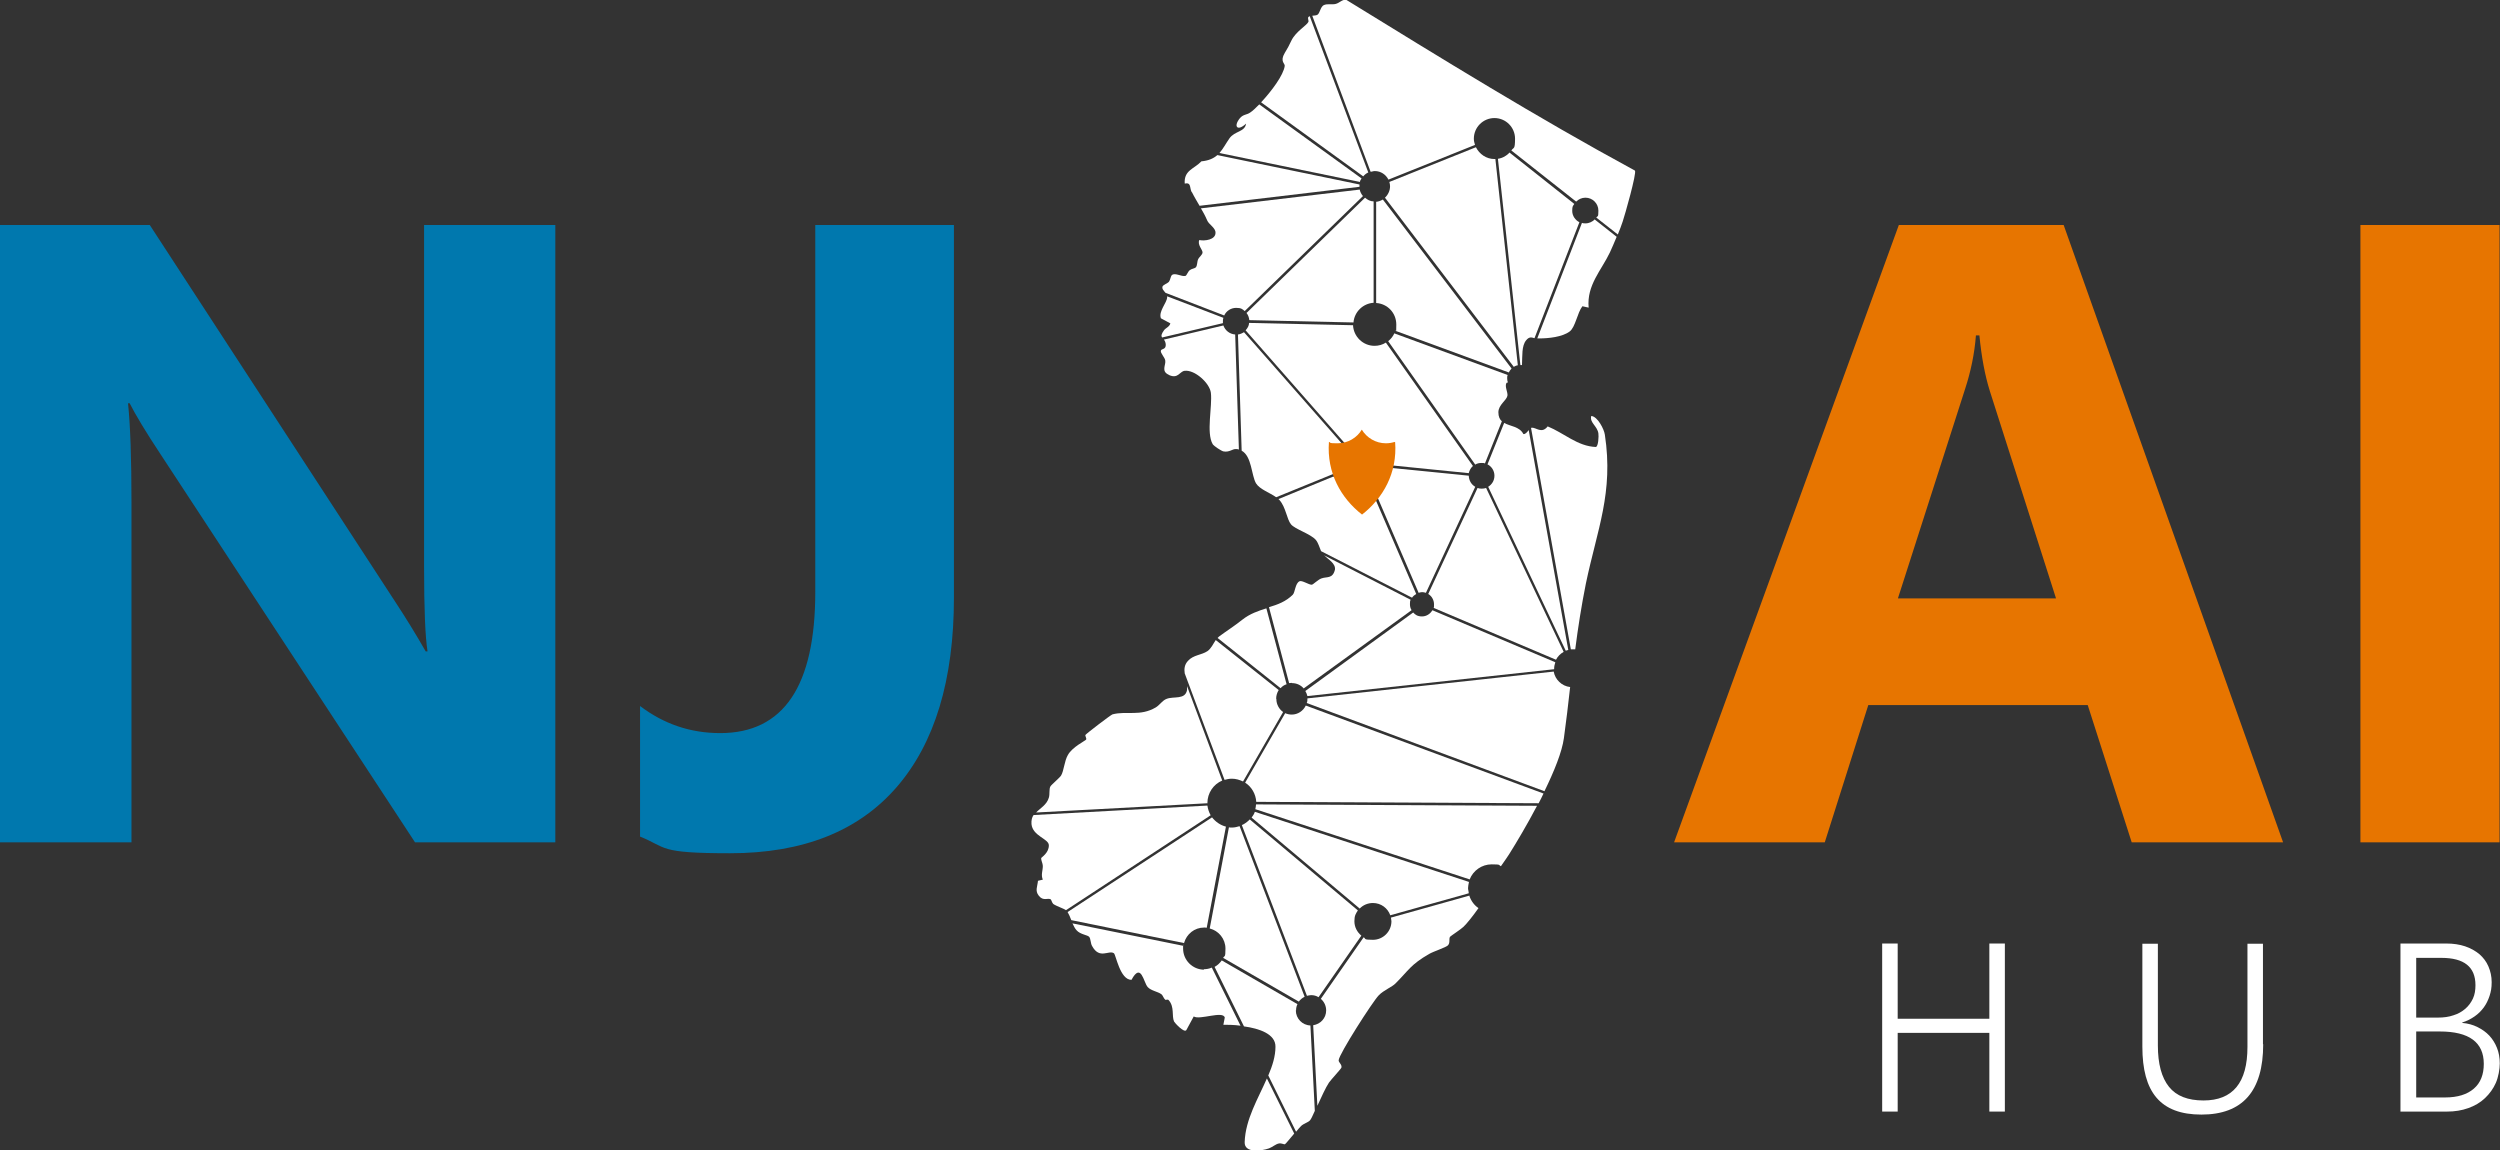
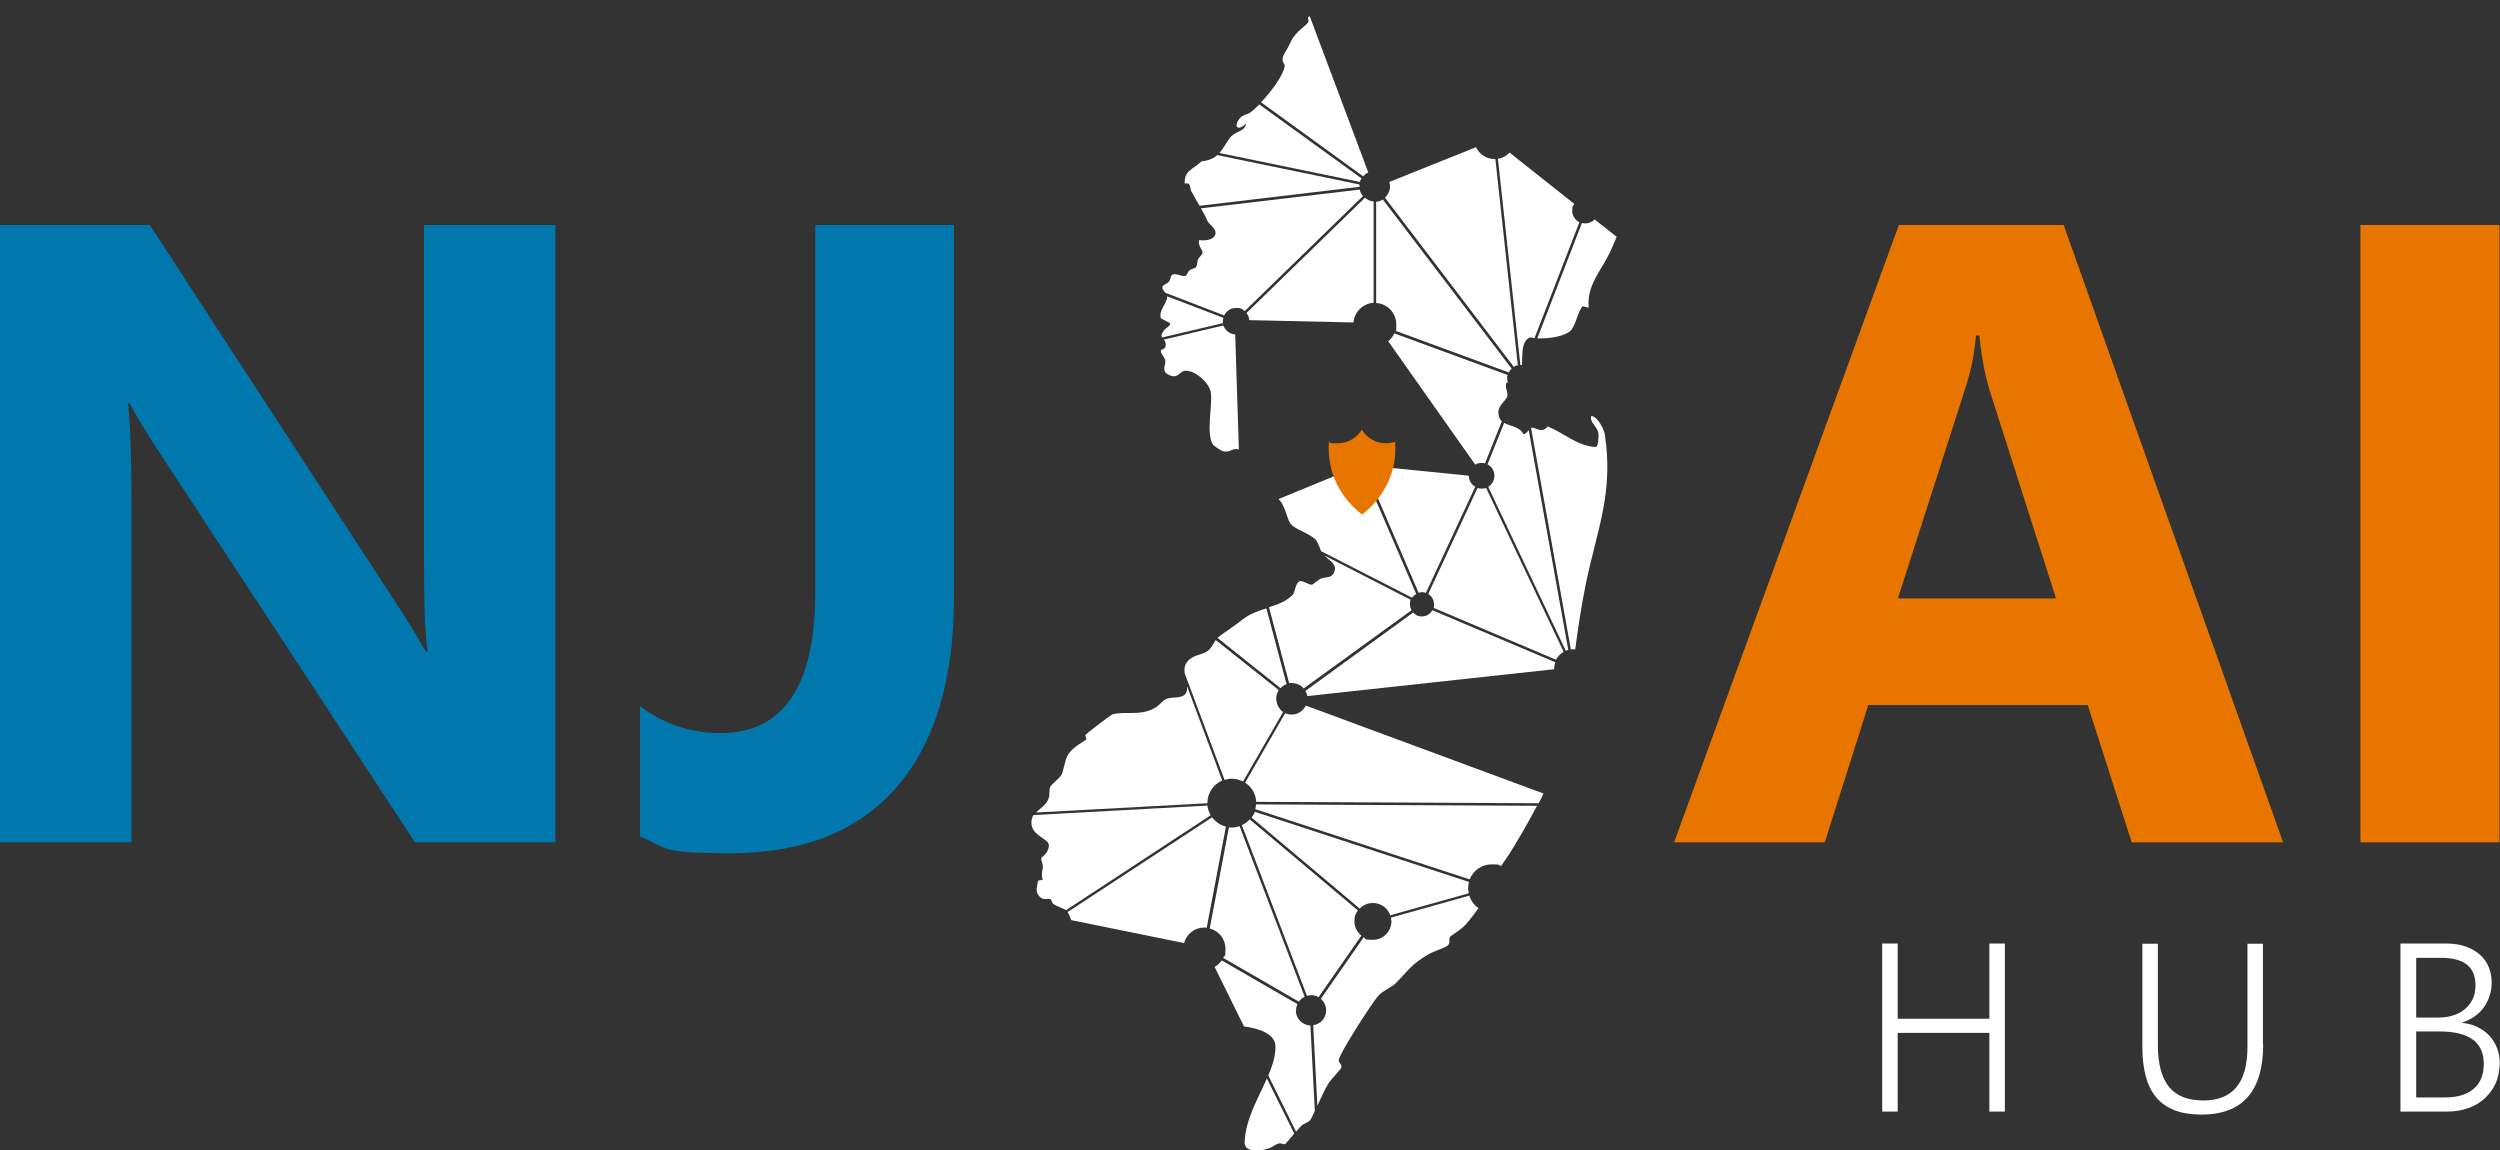
<svg xmlns="http://www.w3.org/2000/svg" id="Layer_1" width="1080" height="497" version="1.1" viewBox="0 0 1080 497">
  <rect x="0" y="0" width="1080" height="497" fill="#333333" stroke="none" />
  <defs>
    <style> .st0 { fill: #e77500; } .st1 { fill: #fff; } .st2 { fill: #0078ae; } </style>
  </defs>
  <g>
    <g>
      <path class="st2" d="M239.9,363.9h-60.6l-109.9-167.6c-6.5-9.8-10.9-17.2-13.4-22.1h-.7c1,9.4,1.5,23.8,1.5,43.1v146.6H0V97.2h64.7l105.8,162.4c4.8,7.3,9.3,14.6,13.4,21.8h.8c-1-6.2-1.5-18.4-1.5-36.6V97.2h56.7v266.7h0Z" />
      <path class="st2" d="M412.1,258.1c0,35.7-8.3,63-24.8,82s-40.5,28.5-71.9,28.5-27-2.4-38.9-7.2v-56.4c10.3,7.8,21.8,11.7,34.6,11.7,27.4,0,41.1-20.3,41.1-61V97.2h59.9v160.9h0Z" />
    </g>
    <g>
      <path class="st0" d="M986.4,363.9h-65.5l-19-59.3h-94.8l-18.8,59.3h-65.1l97.1-266.7h71.2l94.8,266.7h0ZM888.2,258.5l-28.6-89.6c-2.1-6.7-3.6-14.7-4.5-24h-1.5c-.6,7.8-2.2,15.6-4.7,23.2l-29,90.4h68.3Z" />
      <path class="st0" d="M1079.8,363.9h-60.1V97.2h60.1v266.7h0Z" />
    </g>
    <g>
      <path class="st1" d="M859.4,480.2v-34h-39.6v34h-6.7v-72.6h6.7v32.5h39.6v-32.5h6.7v72.6h-6.7Z" />
      <path class="st1" d="M977.7,451.1c0,20.3-8.9,30.4-26.7,30.4s-25.5-9.8-25.5-29.3v-44.5h6.7v43.9c0,8,1.6,13.9,4.8,17.9s8.2,5.9,14.9,5.9c12.7,0,19-7.7,19-23.1v-44.6h6.7v43.4h0Z" />
      <path class="st1" d="M1037,480.2v-72.6h19.8c3,0,5.7.4,8.1,1.2,2.4.8,4.5,2,6.2,3.4,1.7,1.5,3,3.2,3.9,5.3s1.4,4.3,1.4,6.8-.3,4-.9,5.9c-.6,1.8-1.4,3.5-2.5,5s-2.4,2.8-4,3.9-3.3,2-5.3,2.6v.2c2.4.2,4.6.8,6.6,1.8s3.7,2.2,5.1,3.7,2.5,3.3,3.3,5.3,1.2,4.3,1.2,6.7-.6,5.9-1.7,8.4-2.7,4.7-4.7,6.6-4.4,3.3-7.2,4.3c-2.8,1-5.8,1.5-9.2,1.5h-20.3.2ZM1043.8,413.8v25.8h9.4c2.5,0,4.7-.3,6.7-1,2-.6,3.7-1.6,5.1-2.8s2.5-2.7,3.3-4.4,1.1-3.7,1.1-5.8c0-7.9-4.9-11.8-14.7-11.8h-10.9ZM1043.8,445.6v28.5h12.5c5.4,0,9.5-1.3,12.4-3.8s4.3-6.1,4.3-10.7c0-9.3-6.3-14-19-14h-10.2Z" />
    </g>
  </g>
  <g>
    <g>
      <path class="st1" d="M547.1,262.8c-3.5,1.1-7.1,2.3-10.4,4.9-3.8,3-6.6,4.7-10.1,7.3-.2.2-.4.4-.6.6l27.2,21.7c.7-.8,1.6-1.4,2.6-1.7l-8.7-32.7h0Z" />
-       <path class="st1" d="M537.4,143.5c-.8.5-1.7.9-2.6,1l1.6,50.2c4.4,2.4,4.2,10.7,6.2,14.1,1.6,2.6,5.9,4,8.7,6l24.3-9.9,11.6-4.7-7.7-8.8-42.1-47.9h0Z" />
      <path class="st1" d="M575.9,205.9l-23.6,9.7c.2.2.3.3.5.5,2.7,3.1,3.1,8.2,4.9,10.4,1.7,2.1,8.4,4.1,10.7,6.7,1.1,1.3,1.6,3.3,2.3,4.9l39.3,20.1c.5-.7,1.1-1.2,1.8-1.6l-17.4-40.4-6.5-15.1-11.9,4.9h0Z" />
      <path class="st1" d="M612.8,256.1c.5-.1,1-.3,1.5-.3s1.1.1,1.7.3l21.3-45.8c-1.7-1-2.7-2.7-2.8-4.8l-32.9-3.3-12.5-1.3,6.1,14.2,17.6,40.9h0Z" />
-       <path class="st1" d="M584.6,140.5l-45-1c0,1.2-.7,2.3-1.5,3.2l42.5,48.4,7.7,8.7,13.4,1.3,32.8,3.3c.3-1.2.9-2.3,1.8-3.1l-37.6-53.3c-1.4.9-3.1,1.4-4.9,1.4-5,0-9.1-4-9.3-9h0Z" />
      <path class="st1" d="M558.1,295.1c2.1,0,3.9.9,5.1,2.3l46.6-33.8c-.5-.8-.7-1.6-.7-2.6s0-1.3.3-1.9l-37.4-19.2c1.7,1.7,5.1,3.5,4.7,6.2-1,4.1-3.6,2.9-5.9,3.8-1.4.5-3.6,2.7-4.1,2.7-1.2.1-4.2-2-5.3-1.5-1.9.9-1.9,4.8-2.9,5.8-3,3-6.6,4.3-10.3,5.4l8.7,32.8c.4,0,.8-.1,1.2-.1h0Z" />
      <path class="st1" d="M594.5,87.1v43.8c4.9.3,8.7,4.3,8.7,9.3s-.2,1.8-.4,2.7l49,18c.3-.6.7-1.2,1.2-1.7l-55.6-73c-.9.5-1.9.9-3,1h0Z" />
      <path class="st1" d="M602.4,143.9c-.6,1.4-1.5,2.5-2.7,3.5l37.6,53.3c.8-.5,1.7-.7,2.7-.7s1,0,1.5.2l7.3-18.2c-.9-.8-1.5-2-1.5-3.9,0-3.2,3.5-5.1,3.9-7.1.3-1.5-1.3-4-.4-5.6l.6-.2c-.2-.5-.3-1.1-.3-1.8s0-.9.2-1.4l-49-18h.1Z" />
      <path class="st1" d="M675.5,281.6l-33.5-70.8c-.6.2-1.2.3-1.9.3s-1.3-.1-1.8-.3l-21.3,45.8c1.5.9,2.5,2.6,2.5,4.5s0,1-.2,1.5l52.9,22.4c.7-1.4,1.9-2.6,3.3-3.4h0Z" />
      <path class="st1" d="M677.5,280.8l-17.1-95c-.7.9-1.5,1.9-2.3,1.7-1.7-3.3-5.7-3.3-8.3-4.8l-7.2,17.9c1.8.9,3,2.8,3,4.9s-1.1,3.8-2.7,4.8l33.5,70.8c.3-.1.6-.2,1-.3h0Z" />
      <path class="st1" d="M652.2,65.8c-1.3,1.5-3.1,2.5-5.1,2.8l9.7,89.1h.7c.2-4-.2-8.3,1.8-10.7,1.3-1.6,2.3-1.3,3.6-.9l19.4-50.1c-1.8-.9-3.1-2.8-3.1-4.9s.3-2.1.9-3l-28-22.2h0Z" />
      <path class="st1" d="M653.9,158.5c.5-.3,1.1-.6,1.8-.7l-9.7-89.1h-.4c-3.5,0-6.5-2.1-8-5.1l-37.4,15c.2.6.3,1.3.3,1.9,0,1.9-.9,3.7-2.2,4.9l55.6,73h0Z" />
      <path class="st1" d="M505,162c3.9,1.8,4.6-1.5,6.7-1.8,4.4-.6,10.9,5.3,11.4,9.5.7,5.9-2.1,17.3.8,22.2.5.8,3.7,2.9,4.6,3.1,2.6.5,3.9-1.1,5.4-1,.5,0,.9,0,1.3.2l-1.6-49.7c-2.4-.2-4.3-1.7-5.1-3.9l-25.7,6.1c.4.5.7,1.1.8,2,.2,2.5-1.9,1.8-2.1,2.8-.3,1,1.8,3,1.9,4.3.3,1.9-1.9,4.6,1.5,6.1h0Z" />
      <path class="st1" d="M588.9,76.2c.6-.7,1.3-1.3,2.2-1.7l-25.3-67.5c-.2,0-.4.2-.6.4-.4.5.3,1.6,0,2.1-.7,1.5-5.4,4.1-7.3,8-1.3,2.7-1.4,2.9-2.9,5.4-2.2,3.7.2,4.5,0,5.6-.5,3.9-5.7,10.9-10.2,15.7l44,31.9h0Z" />
      <path class="st1" d="M618.8,263.6c-.9,1.6-2.6,2.7-4.5,2.7s-2.9-.7-3.8-1.7l-46.6,33.9c.4.7.7,1.4.9,2.2l106.6-11.6v-.3c0-.9.2-1.8.5-2.7l-52.9-22.4h-.2Z" />
      <path class="st1" d="M536.5,356.5l28.1,73.7c.6-.1,1.1-.3,1.8-.3,1.2,0,2.3.3,3.2.9l18.5-26.6c-1.8-1.5-3-3.7-3-6.2s.6-3.3,1.5-4.7l-46.7-39.3c-1,1-2.1,1.9-3.4,2.4h0Z" />
      <path class="st1" d="M551.3,301.9c0-1.4.4-2.7,1.1-3.8l-27.2-21.6c-1.1,1.6-1.9,3.6-3.6,4.8-2.5,1.7-6.1,1.6-8.4,4.2-1.5,1.6-1.7,3.5-1.4,5.4l17.2,46c1-.3,2.1-.5,3.2-.5,1.7,0,3.3.5,4.8,1.2l17.3-30c-1.7-1.2-2.9-3.3-2.9-5.5h0v-.2Z" />
      <path class="st1" d="M561.1,432.7c.6-.9,1.5-1.6,2.5-2.1l-28.1-73.7c-1,.3-2.1.6-3.2.6s-.9,0-1.4-.1l-8.3,43.7c3.9,1,6.8,4.5,6.8,8.7s-.4,2.8-1,4l32.7,18.9h0Z" />
      <path class="st1" d="M542.1,350.7c-.3.9-.8,1.7-1.4,2.5l46.7,39.3c1.4-1.5,3.5-2.4,5.7-2.4,3.5,0,6.4,2.2,7.5,5.3l33.9-9.5c0-.7-.3-1.5-.3-2.2s.2-1.8.4-2.7l-92.5-30.3h0Z" />
      <path class="st1" d="M542.4,349.6l92.5,30.3c1.5-3.8,5.2-6.5,9.5-6.5s2.8.3,4,.8h0c1.5-2.1,2.9-4.2,3.5-5.1,3.2-5.1,7.8-12.8,12.1-21l-121.4-.6c0,.7-.2,1.5-.3,2.1h.1Z" />
      <path class="st1" d="M537.7,493.4c-.2,4.8,7.1,3.9,10.5,2.7,1.4-.5,3-1.9,4.2-2.1,1.1-.3,2.3.5,2.7.3.3-.1,2.2-2.5,4-4.6l-11.8-23.8c-3.8,8.7-9.3,17.7-9.6,27.5h0Z" />
      <path class="st1" d="M559.9,436.5c0-1,.2-1.9.6-2.7l-32.7-18.9c-.8,1.1-1.8,2.1-3.1,2.8l12.7,25.7c6.6.9,13.7,3.3,13.6,8.8,0,4.1-1.3,8.2-3.1,12.4l12,24.3c.9-1.1,1.7-2,2.2-2.5,1.2-1.1,3-1.5,3.8-2.4.4-.4,1.2-2,2.1-4.1l-1.9-36.9c-3.5-.1-6.3-3-6.3-6.5h.1Z" />
      <path class="st1" d="M538.5,135.2c.7.9,1.1,2,1.2,3.1l45,1c.4-4.6,4.1-8.2,8.7-8.5v-43.8c-1.4,0-2.7-.7-3.7-1.6l-51.1,49.7h-.1Z" />
      <path class="st1" d="M634.8,386.9l-33.9,9.5c0,.5.2,1.1.2,1.6,0,4.4-3.6,8-8,8s-2.9-.5-4-1.1l-18.5,26.6c1.4,1.2,2.3,3,2.3,5,0,3.3-2.4,5.9-5.6,6.4l1.8,34.8c1.7-3.7,3.6-7.9,5-10,.9-1.3,5.2-5.9,5.4-6.5.3-1.4-1.3-2.2-1.2-3.2.2-2.7,14.6-25.2,17.3-28,2.2-2.3,5.8-3.6,7.3-5.2,5.7-5.7,6.5-8.1,14.5-12.7,1.9-1.1,7.2-2.8,8.1-3.7,1.1-1.2.3-2.7.9-3.7.2-.3,4.8-3.3,5.8-4.3,1.4-1.3,4.2-4.8,6.5-8.1-1.8-1.2-3.2-3.1-3.9-5.2h0v-.2Z" />
-       <path class="st1" d="M671.4,290.1l-106.6,11.6v.2c0,.6,0,1.2-.3,1.8l102.7,38.1c4.2-8.6,7.6-17,8.4-22.9,1-7.4,1.9-14.7,2.7-22.1-3.6-.4-6.5-3.2-7.1-6.7h.2Z" />
-       <path class="st1" d="M706.3,73.7c-42.4-23-83.5-48.4-124.6-73.7-1.7-.5-3,1.3-4.7,1.7-1.6.4-3.5-.2-5.1.5-1.5.7-1.7,3.6-2.8,4.2-.5.3-1.4.3-2.2.4l25.2,67.4c.6,0,1.1-.3,1.8-.3,2.6,0,4.8,1.5,5.9,3.7l37.4-15c-.3-.9-.5-1.8-.5-2.7,0-4.9,4-8.9,8.9-8.9s8.9,4,8.9,8.9-.6,3.6-1.6,5.1l28,22.1c1-1,2.4-1.7,4-1.7,3.1,0,5.6,2.5,5.6,5.6s-.3,2.1-.9,3l9.3,7.3c.8-2,1.6-4,2.1-5.6.9-2.6,6.1-20.9,5.3-22h0Z" />
      <path class="st1" d="M684.9,96.5c-.5,0-1,0-1.5-.2l-19.3,49.9h.9c3.9,0,9.9-.6,13.1-3,2.5-1.9,3.3-8.1,5.5-10.9l2.7.6c-.9-9.7,5.5-16.1,9.2-23.9.8-1.8,1.9-4.2,2.9-6.7l-9.5-7.5c-1,1-2.4,1.7-4,1.7h0Z" />
      <path class="st1" d="M687.4,179.8c-.7,2.8,2.6,4.2,3.1,7.4.2,1.2,0,5.7-1.1,5.9-7.9-.3-13.7-6-20.8-8.9-2.6,3.4-5.1.3-6.9.6h-.3l17.2,95.7h1.9c1.2-9.4,2.7-18.9,4.6-28.4,4.9-23.5,12-39.2,8.2-64.3-.3-2.3-3.1-7.9-5.9-8.1h0Z" />
      <path class="st1" d="M558.1,308.7c-1,0-2-.2-2.9-.6l-17.3,30c2.8,1.8,4.6,4.9,4.8,8.3l122,.6c.7-1.4,1.5-2.8,2.1-4.2l-102.7-38c-1.1,2.3-3.4,3.9-6.1,3.9h.1Z" />
      <path class="st1" d="M514.9,83c1.2,2.4,2.3,4.1,3.3,5.9l69.1-8.2v-1l-61.4-12.7c-1.6,1.4-3.7,2.4-6.9,2.7-3.1,3.3-7.6,3.8-7.2,9.6,2.9-.6,2,1.7,3,3.7h.1Z" />
      <path class="st1" d="M505.6,139.7c-.4,1.5-1.9,1.9-2.7,2.9-1.3,1.8-1.3,2.5-.9,3.2l26.3-6.2v-.8c0-.5,0-1,.2-1.5l-24.3-9.3v.5c-.1,2.3-3.8,6-2.7,9l4.1,2.2h0Z" />
      <path class="st1" d="M528.9,136.2c.9-1.9,2.9-3.2,5.1-3.2s2.7.5,3.7,1.4l51.1-49.7c-.7-.8-1.2-1.8-1.4-2.8l-68.6,8.1c.9,1.5,1.8,3.1,2.7,5.2.7,1.8,3.7,3.2,3.6,5.4,0,3-4.7,3.6-7,3.1-.9,2,1.4,4.2,1.4,5.3s-1.4,1.9-1.9,3c-.5,1-.3,2.7-1,3.5-.5.5-1.9.6-2.6,1.2-.9.7-1.3,2.3-1.9,2.5-1.7.4-4.4-1.5-5.8-.4-.6.5-.7,2.1-1.3,2.9-.7.8-2.5,1.3-2.8,2.1-.3,1.1.6,1.8,1.3,2.7l25.4,9.8h0Z" />
-       <path class="st1" d="M520.2,418.9c-5,0-9.1-4.1-9.1-9.1s0-.8.1-1.2l-47.9-9.7c.6,1.2,1.1,2.3,1.8,3,1.6,1.8,4.7,2,5.4,2.8.7.7.6,2.9,1.3,4,3.2,5.9,7.2,1.6,9.4,3.1.9.6,2.6,11.5,7.6,11.5,4.2-7.8,5.2,1.1,7,3.1,1.4,1.6,4.5,2,5.9,3.1.7.5.9,1.7,1.7,2.4.3.2,1-.3,1.4.1,2.7,2.9,1.3,6.9,2.4,9.3.2.5,4.4,5.1,5.3,3.7l3.2-5.9c2.5,1.7,12.7-2.6,13.4.5l-.6,3.1c1.8,0,4.5,0,7.4.4l-12.4-25.1c-1.1.5-2.3.7-3.5.7h0l.2.2Z" />
      <path class="st1" d="M588.2,77.1l-44.2-32c-1.5,1.5-2.8,2.8-3.9,3.5-1.5,1.1-3,.7-4.5,2.5-2.9,3.6-1,5.8,2.7,2.3-.5,3.7-4.9,3.1-7.2,6.4-1.6,2.3-2.7,4.5-4.3,6.3l60.7,12.5c0-.5.4-1.1.7-1.5h0Z" />
      <path class="st1" d="M520.2,400.7c.4,0,.7,0,1.1.1l8.3-43.7c-2.4-.6-4.5-2.1-6-4l-62.4,40.9c.5.9,1.1,2.1,1.6,3.5l48.7,9.9c1.1-3.9,4.5-6.7,8.7-6.7h0Z" />
      <path class="st1" d="M521.7,348l-75.2,4.1c-.7,1-1,2.2-.9,3.9.5,5.2,7.4,6.3,7.5,9.1.1,3.4-3.3,5.3-3.3,5.6-.1,1,.7,2.3.7,3.4,0,2.1-.9,3.8,0,5.9l-2.1.5c-.2,2.5-1.4,4.3.4,6.5,1.9,2.4,3.8.8,5.1,1.5.3.2.5,1.4,1.1,2,1.2.9,4.6,2,5.5,2.7l62.5-41c-.7-1.3-1.2-2.7-1.4-4.2h.1Z" />
      <path class="st1" d="M521.6,346.9c0-4.3,2.6-8.1,6.4-9.7l-15.2-40.8c0,.6,0,1.1,0,1.7-.8,4.3-5.7,2.6-8.8,3.8-1.9.7-2.9,2.6-4.7,3.7-6.8,4-12.5,1.4-18.7,3-.7.2-11.3,8.3-11.7,8.9-.2.4.6,1.5.3,2-.3.5-6,3.2-7.9,6.7-1.5,2.6-1.7,6.8-2.9,8.8-.5.9-4.2,4-4.6,4.7-.7,1.1-.2,3.3-.7,4.9-.9,3.1-3.7,4.5-5.5,6.4l74.1-4h0Z" />
    </g>
    <path class="st0" d="M602.5,190.9h0c-1.2.4-2.5.6-3.8.6-4.4,0-8.3-2.4-10.4-5.9h0c-2.1,3.5-6,5.9-10.4,5.9s-2.6-.2-3.8-.6h0c-1,13.4,5.2,24.3,14.3,31.4,9.1-7.1,15.3-18,14.3-31.3h-.2Z" />
  </g>
</svg>